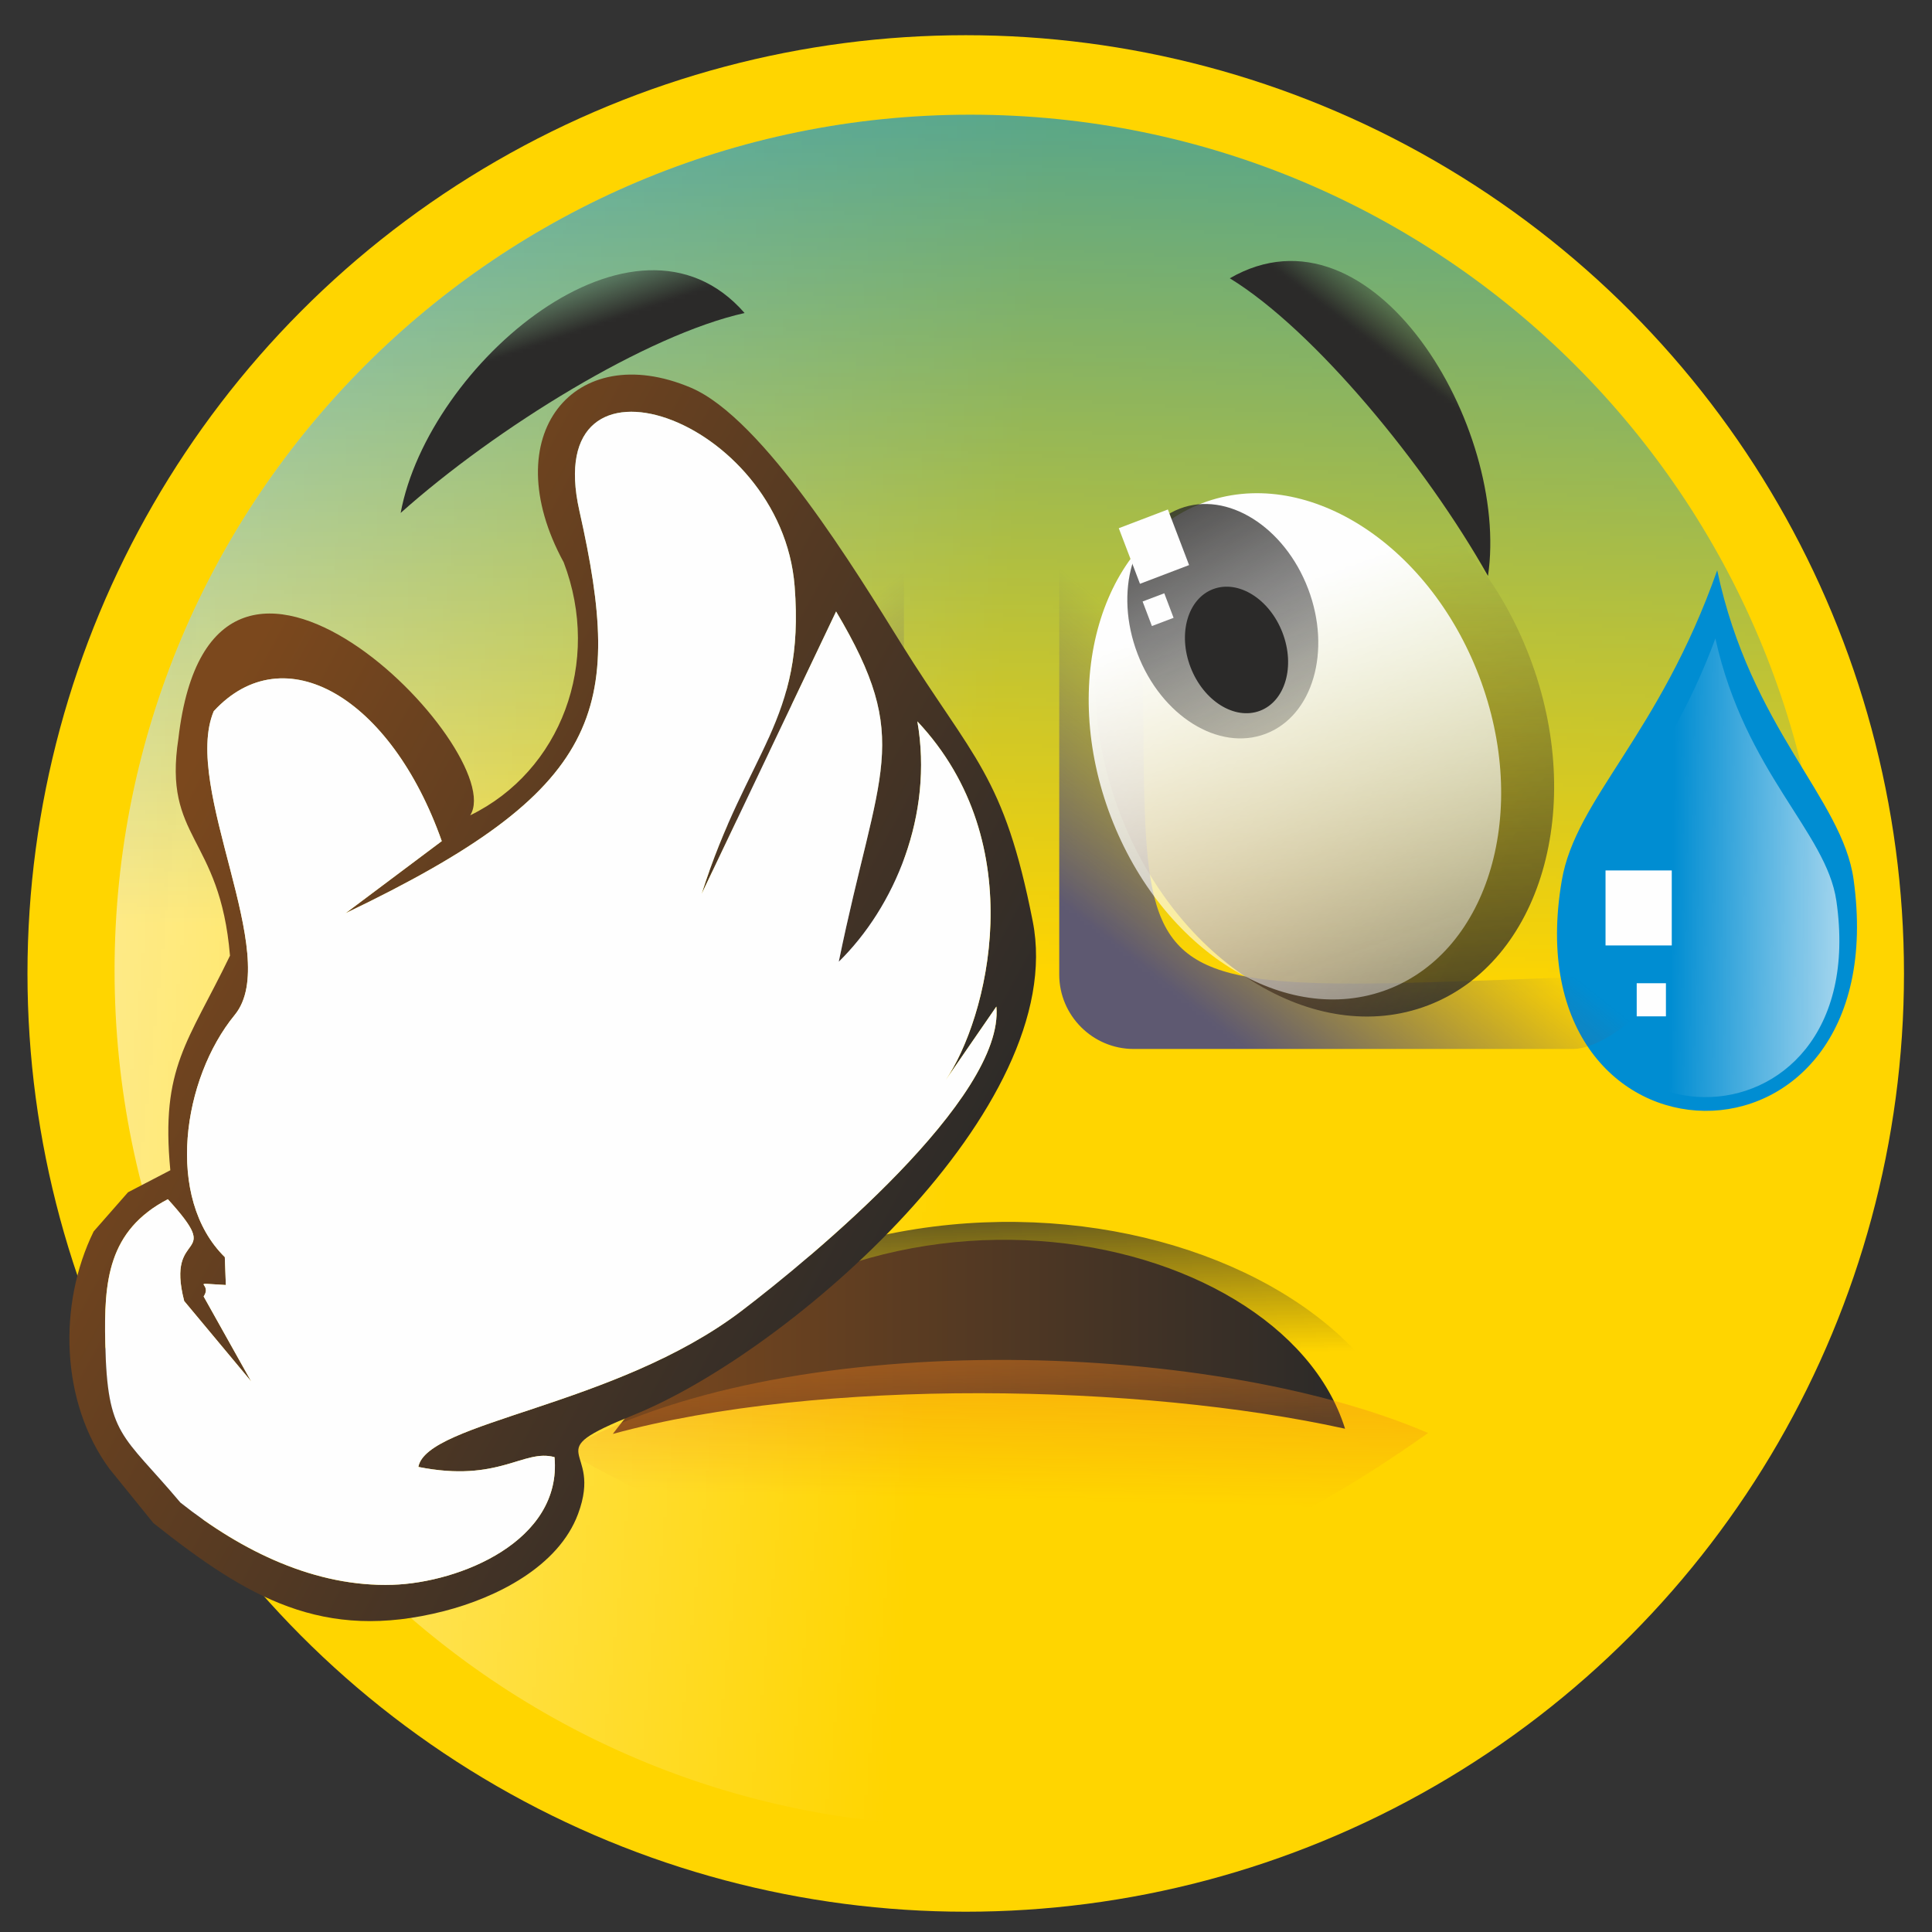
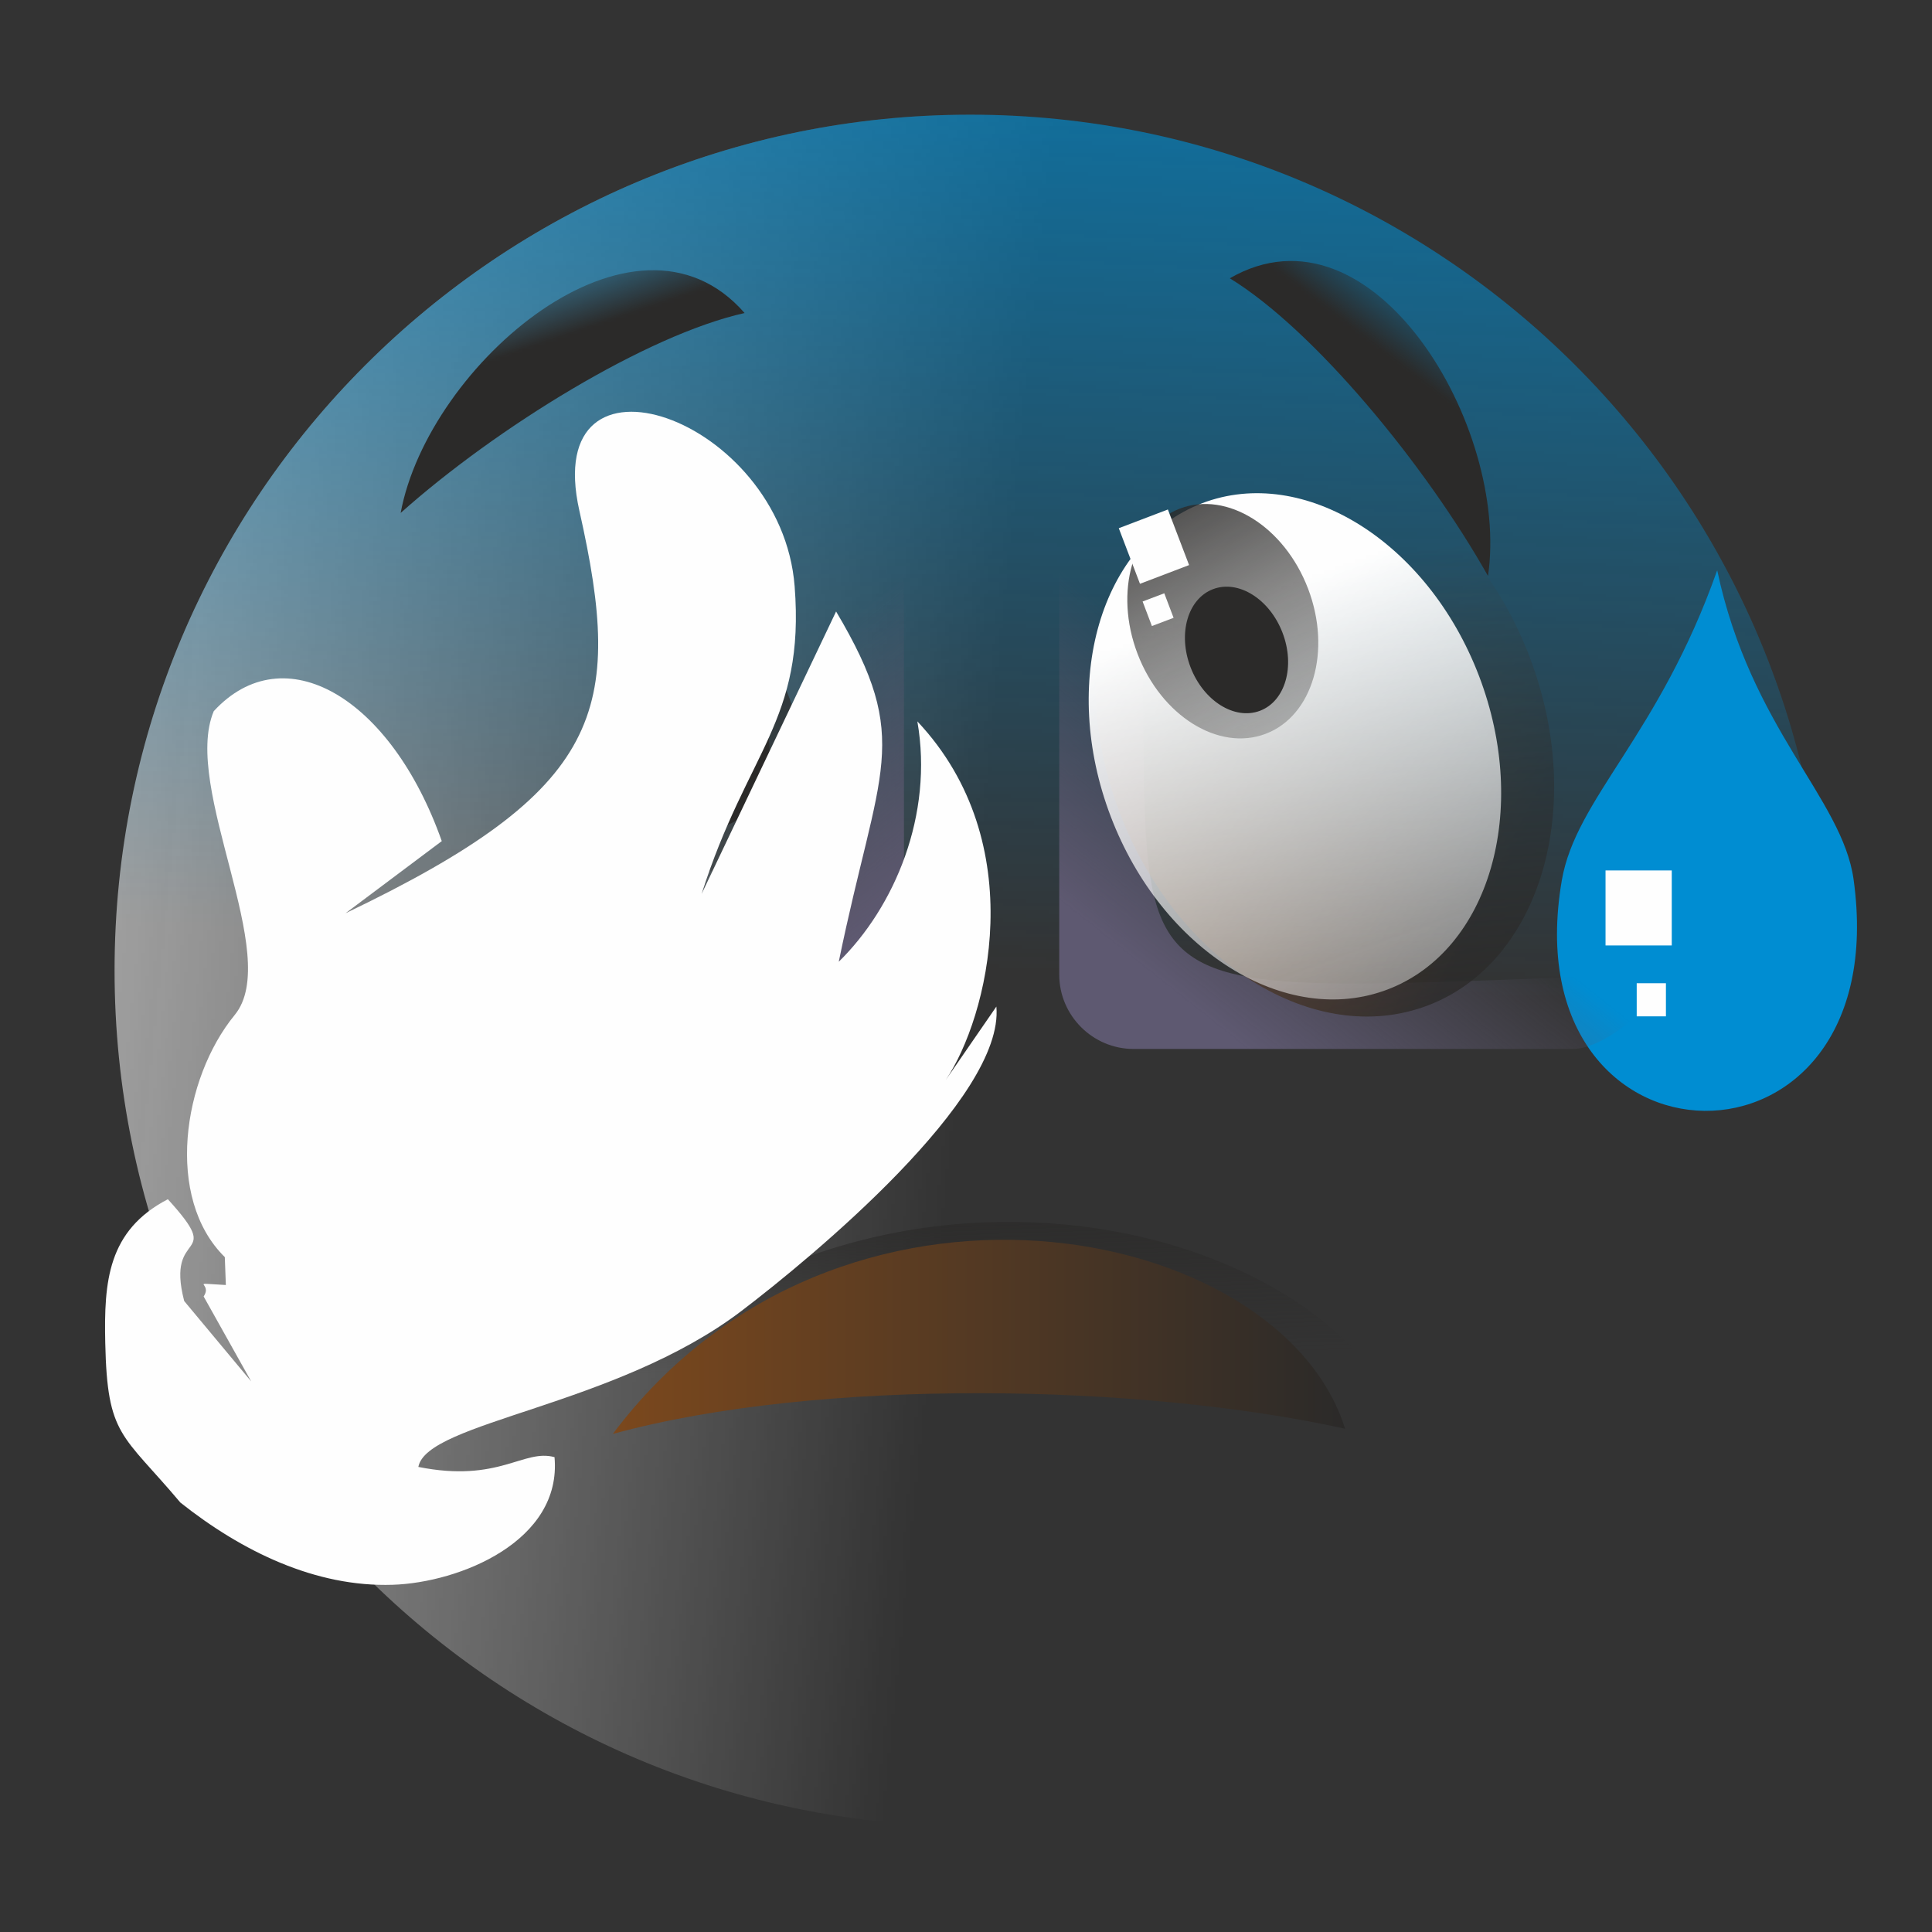
<svg xmlns="http://www.w3.org/2000/svg" xml:space="preserve" version="1.1" shape-rendering="geometricPrecision" text-rendering="geometricPrecision" image-rendering="optimizeQuality" fill-rule="evenodd" clip-rule="evenodd" viewBox="0 0 500 500">
  <rect x="0" y="0" width="500" height="500" fill="#333333" stroke="none" />
  <defs>
    <mask id="id0">
      <linearGradient id="id1" gradientUnits="userSpaceOnUse" x1="-165.08" y1="225.9" x2="249.92" y2="267.29">
        <stop offset="0" stop-opacity="1" stop-color="white" />
        <stop offset="1" stop-opacity="0" stop-color="white" />
      </linearGradient>
      <rect fill="url(#id1)" x="28.47" y="28.5" width="445.28" height="445.28" />
    </mask>
    <mask id="id2">
      <linearGradient id="id3" gradientUnits="userSpaceOnUse" x1="253.31" y1="-90.62" x2="234.95" y2="249.95">
        <stop offset="0" stop-opacity="1" stop-color="white" />
        <stop offset="1" stop-opacity="0" stop-color="white" />
      </linearGradient>
      <rect fill="url(#id3)" x="28.47" y="28.5" width="445.28" height="445.28" />
    </mask>
    <mask id="id4">
      <linearGradient id="id5" gradientUnits="userSpaceOnUse" x1="267.69" y1="300.08" x2="269.42" y2="352.29">
        <stop offset="0" stop-opacity="1" stop-color="white" />
        <stop offset="1" stop-opacity="0" stop-color="white" />
      </linearGradient>
      <rect fill="url(#id5)" x="139.95" y="315.04" width="226.8" height="61.87" />
    </mask>
    <linearGradient id="id6" gradientUnits="userSpaceOnUse" x1="158.6" y1="345.97" x2="348.1" y2="345.97">
      <stop offset="0" stop-opacity="1" stop-color="#7B481D" />
      <stop offset="1" stop-opacity="1" stop-color="#2B2A29" />
    </linearGradient>
    <mask id="id7">
      <linearGradient id="id8" gradientUnits="userSpaceOnUse" x1="266.66" y1="306.39" x2="264.66" y2="388.22">
        <stop offset="0" stop-opacity="1" stop-color="white" />
        <stop offset="1" stop-opacity="0" stop-color="white" />
      </linearGradient>
      <rect fill="url(#id8)" x="144.97" y="350.76" width="225.8" height="62.53" />
    </mask>
    <mask id="id9">
      <linearGradient id="id10" gradientUnits="userSpaceOnUse" x1="500.5" y1="212.83" x2="432.77" y2="211.93">
        <stop offset="0" stop-opacity="1" stop-color="white" />
        <stop offset="1" stop-opacity="0" stop-color="white" />
      </linearGradient>
-       <rect fill="url(#id10)" x="406" y="164.05" width="71.21" height="121.06" />
    </mask>
    <mask id="id11">
      <linearGradient id="id12" gradientUnits="userSpaceOnUse" x1="291.76" y1="246.98" x2="333.68" y2="194.13">
        <stop offset="0" stop-opacity="1" stop-color="white" />
        <stop offset="1" stop-opacity="0" stop-color="white" />
      </linearGradient>
      <rect fill="url(#id12)" x="272.95" y="115.01" width="157.66" height="157.64" />
    </mask>
    <mask id="id13">
      <linearGradient id="id14" gradientUnits="userSpaceOnUse" x1="216.31" y1="247.98" x2="174.39" y2="195.13">
        <stop offset="0" stop-opacity="1" stop-color="white" />
        <stop offset="1" stop-opacity="0" stop-color="white" />
      </linearGradient>
      <rect fill="url(#id14)" x="77.46" y="116.01" width="157.66" height="157.64" />
    </mask>
    <mask id="id15">
      <linearGradient id="id16" gradientUnits="userSpaceOnUse" x1="207.81" y1="143.2" x2="217.82" y2="263.71">
        <stop offset="0" stop-opacity="1" stop-color="white" />
        <stop offset="1" stop-opacity="0" stop-color="white" />
      </linearGradient>
      <rect fill="url(#id16)" x="158.29" y="162" width="49.59" height="64.72" />
    </mask>
    <mask id="id17">
      <linearGradient id="id18" gradientUnits="userSpaceOnUse" x1="357.78" y1="288.26" x2="340.74" y2="144.79">
        <stop offset="0" stop-opacity="1" stop-color="white" />
        <stop offset="1" stop-opacity="0" stop-color="white" />
      </linearGradient>
      <rect fill="url(#id18)" x="282.28" y="116.15" width="121.11" height="148.11" />
    </mask>
    <linearGradient id="id19" gradientUnits="userSpaceOnUse" x1="296.83" y1="165.56" x2="394.19" y2="215.84">
      <stop offset="0" stop-opacity="1" stop-color="#7B481D" />
      <stop offset="1" stop-opacity="1" stop-color="#2B2A29" />
    </linearGradient>
    <mask id="id20">
      <linearGradient id="id21" gradientUnits="userSpaceOnUse" x1="256.32" y1="179.57" x2="321.42" y2="358.69">
        <stop offset="0" stop-opacity="1" stop-color="white" />
        <stop offset="1" stop-opacity="0" stop-color="white" />
      </linearGradient>
      <rect fill="url(#id21)" x="280.57" y="126.46" width="109.11" height="133.38" />
    </mask>
    <mask id="id22">
      <linearGradient id="id23" gradientUnits="userSpaceOnUse" x1="257.81" y1="128.39" x2="310.12" y2="237.41">
        <stop offset="0" stop-opacity="1" stop-color="white" />
        <stop offset="1" stop-opacity="0" stop-color="white" />
      </linearGradient>
      <rect fill="url(#id23)" x="290.57" y="129.25" width="51.78" height="63.03" />
    </mask>
    <mask id="id24">
      <linearGradient id="id25" gradientUnits="userSpaceOnUse" x1="350.77" y1="85.38" x2="362.44" y2="70.16">
        <stop offset="0" stop-opacity="1" stop-color="white" />
        <stop offset="1" stop-opacity="0" stop-color="white" />
      </linearGradient>
      <rect fill="url(#id25)" x="317.09" y="66.35" width="69.78" height="83.89" />
    </mask>
    <mask id="id26">
      <linearGradient id="id27" gradientUnits="userSpaceOnUse" x1="157.29" y1="83.15" x2="151.11" y2="64.8">
        <stop offset="0" stop-opacity="1" stop-color="white" />
        <stop offset="1" stop-opacity="0" stop-color="white" />
      </linearGradient>
      <rect fill="url(#id27)" x="102.51" y="68.75" width="91.37" height="65.18" />
    </mask>
    <linearGradient id="id28" gradientUnits="userSpaceOnUse" x1="46.12" y1="203.68" x2="251.22" y2="314.98">
      <stop offset="0" stop-opacity="1" stop-color="#7B481D" />
      <stop offset="1" stop-opacity="1" stop-color="#2B2A29" />
    </linearGradient>
  </defs>
  <g id="Layer_x0020_1">
-     <circle fill="#FFD500" cx="249.93" cy="251.93" r="242.82" />
    <path fill="#FEFEFE" mask="url(#id0)" d="M251.11 29.68c122.31,0 221.46,99.15 221.46,221.46 0,122.31 -99.15,221.46 -221.46,221.46 -122.31,0 -221.46,-99.15 -221.46,-221.46 0,-122.31 99.15,-221.46 221.46,-221.46z" />
    <path fill="#008DD2" mask="url(#id2)" d="M472.57 251.14c0,122.31 -99.15,221.46 -221.46,221.46 -122.31,0 -221.46,-99.15 -221.46,-221.46 0,-122.31 99.15,-221.46 221.46,-221.46 122.31,0 221.46,99.15 221.46,221.46z" />
    <path fill="#2B2A29" mask="url(#id4)" d="M141.13 375.73c63.35,-17.33 161.81,-15.42 224.44,-1.59 -19.88,-63.8 -155.6,-90.2 -224.44,1.59z" />
    <path fill="url(#id6)" d="M158.6 371.1c53.49,-14.64 136.62,-13.02 189.5,-1.35 -16.79,-53.87 -131.38,-76.15 -189.5,1.35z" />
-     <path fill="#EF7F1A" mask="url(#id7)" d="M146.15 375.45c55.08,-31.89 166.09,-29.25 223.44,-4.59 -72.08,51.1 -130.22,57.11 -223.44,4.59z" />
+     <path fill="#EF7F1A" mask="url(#id7)" d="M146.15 375.45z" />
    <path fill="#008DD2" d="M444.41 147.59c-15.08,42.75 -36.6,59.05 -40.22,80.27 -13.41,78.48 86.73,80.61 75.52,-0.24 -2.92,-21.03 -26.61,-38.99 -35.3,-80.03z" />
    <path fill="#FEFEFE" mask="url(#id9)" d="M443.94 165.23c-13.37,36.27 -32.45,50.1 -35.67,68.11 -11.88,66.59 76.92,68.4 66.98,-0.21 -2.59,-17.84 -23.6,-33.08 -31.31,-67.9z" />
    <rect fill="#FEFEFE" x="415.51" y="225.27" width="17.14" height="19.41" />
    <rect fill="#FEFEFE" x="423.58" y="254.46" width="7.56" height="8.57" />
    <path fill="#5E5971" mask="url(#id11)" d="M293.37 271.47l113.74 0c10.58,0 29.82,-19.58 19.24,-19.24 -161.08,5.27 -122.12,14.09 -132.98,-132.97 -0.78,-10.56 -19.24,8.65 -19.24,19.24l0 113.73c0,10.59 8.66,19.24 19.24,19.24z" />
    <path fill="#5E5971" mask="url(#id13)" d="M214.7 272.47l-113.74 0c-10.58,0 -29.82,-19.58 -19.24,-19.24 161.08,5.27 122.12,14.09 132.98,-132.97 0.78,-10.56 19.24,8.66 19.24,19.24l0 113.73c0,10.59 -8.66,19.24 -19.24,19.24z" />
    <path fill="#2B2A29" mask="url(#id15)" d="M183.08 163.18c13.05,0 23.62,13.96 23.62,31.18 0,17.22 -10.57,31.18 -23.62,31.18 -13.04,0 -23.61,-13.96 -23.61,-31.18 0,-17.22 10.57,-31.18 23.61,-31.18z" />
    <ellipse fill="#2B2A29" cx="184.4" cy="194.63" rx="14.77" ry="19.5" />
    <path fill="url(#id19)" mask="url(#id17)" d="M316.13 120.22c29.28,-11.17 64.97,11.11 79.72,49.76 14.75,38.66 2.97,79.05 -26.31,90.22 -29.28,11.17 -64.97,-11.11 -79.72,-49.76 -14.75,-38.66 -2.97,-79.05 26.31,-90.22z" />
    <path fill="#FEFEFE" mask="url(#id20)" d="M311.12 130.23c26.32,-10.04 58.4,9.99 71.66,44.74 13.26,34.75 2.67,71.06 -23.65,81.1 -26.32,10.04 -58.4,-9.99 -71.66,-44.73 -13.26,-34.75 -2.67,-71.06 23.65,-81.11z" />
    <path fill="#2B2A29" mask="url(#id22)" d="M305.34 131.63c12.19,-4.65 27.05,4.63 33.19,20.72 6.13,16.09 1.23,32.9 -10.95,37.55 -12.19,4.65 -27.05,-4.63 -33.19,-20.71 -6.13,-16.09 -1.23,-32.91 10.95,-37.56z" />
    <ellipse fill="#2B2A29" transform="matrix(0.061 -0.023 0.03 0.078 320.011 168.209)" rx="195" ry="201.87" />
    <rect fill="#FEFEFE" x="173.85" y="158.97" width="13.61" height="15.41" />
    <rect fill="#FEFEFE" x="173.25" y="177.59" width="6.01" height="6.8" />
    <rect fill="#FEFEFE" transform="matrix(0.132 -0.05 0.05 0.132 295.706 155.667)" width="42.5" height="48.12" />
    <rect fill="#FEFEFE" transform="matrix(0.299 -0.114 0.114 0.299 289.539 136.7)" width="42.5" height="48.12" />
    <path fill="#2B2A29" mask="url(#id24)" d="M318.27 72.02c21.92,13.42 50.76,48.5 66.82,77.04 5.68,-38.36 -29.76,-98.43 -66.82,-77.04z" />
    <path fill="#2B2A29" mask="url(#id26)" d="M192.7 81.01c-25.33,5.65 -64.35,29.73 -89.01,51.74 7.12,-38.49 60.6,-84.28 89.01,-51.74z" />
-     <path fill="url(#id28)" d="M58.18 325.34c-15.54,-15.28 -10.96,-46.18 2.57,-62.68 12.49,-15.22 -13.76,-58.81 -5.43,-78.61 18.19,-19.74 45.83,-3.66 59.01,33.63l-24.91 18.67c66.87,-32 72.17,-52.33 60.52,-104.18 -10.31,-45.97 52.27,-24.26 55.71,19.54 2.73,34.89 -12.27,42.55 -24.07,79.63l34.8 -73.09c20.01,33.69 11.03,40.22 0.69,90.65 14.43,-14.14 24.56,-37.99 20.34,-62.21 30.03,31.92 18.02,77.6 7.02,93.29l13.43 -19.48c2.14,23.61 -47.58,64.79 -65.98,78.78 -32.61,24.78 -81.46,28.61 -83.61,40.36 20.85,4.18 27.2,-4.75 35.24,-2.53 1.96,21.75 -24.56,32.47 -41.87,33.03 -19.96,0.65 -39.02,-8.63 -54.96,-21.28 -15.11,-17.94 -18.91,-17.06 -19.44,-41.29 -0.35,-15.91 0.64,-29.11 16.2,-37.21 15.05,16.53 -0.76,7.08 4.23,26.35l17.34 20.8 -12.31 -21.99c2.48,-3.67 -4.39,-3.53 5.75,-2.96l-0.27 -7.22zm-25.05 -16.78l-8.89 10.13c-9.28,18.92 -8.55,44.23 4.07,61.42l11.4 14.07c24.25,19.23 43.79,30.84 75.26,22.76 13.45,-3.46 29.53,-11.44 34.63,-25.13 6.69,-17.94 -11.19,-15.26 14.46,-25.65 40.56,-16.43 112.68,-79.51 103.22,-127.68 -7.47,-38.04 -15.44,-42.01 -34.03,-71.88 -11.46,-18.4 -35.66,-58.3 -54.46,-66.27 -30.1,-12.75 -50.86,12.22 -32.9,45.21 9.86,25.86 -0.74,54.02 -24.2,65.46 10.4,-16.48 -66.73,-95.79 -75.52,-19.87 -4.02,26.11 10.75,25.02 13.35,56.2 -10.86,22.51 -17.99,28.81 -15.44,55.53l-10.95 5.7z" />
    <path fill="#FEFEFE" d="M108.27 379.64c2.15,-11.75 51,-15.58 83.61,-40.36 18.4,-13.99 68.12,-55.17 65.98,-78.78l-13.12 19.03c10.91,-16.09 22.42,-61.22 -7.33,-92.84 4.22,24.22 -5.91,48.07 -20.34,62.21 10.34,-50.43 19.32,-56.96 -0.69,-90.65l-34.8 73.09c11.8,-37.08 26.8,-44.74 24.07,-79.63 -3.44,-43.8 -66.02,-65.51 -55.71,-19.54 11.65,51.85 6.35,72.18 -60.52,104.18l24.91 -18.67c-13.18,-37.29 -40.82,-53.37 -59.01,-33.63 -8.33,19.8 17.92,63.39 5.43,78.61 -13.53,16.5 -18.11,47.4 -2.57,62.68l0.27 7.22c-10.14,-0.57 -3.27,-0.71 -5.75,2.96l12.31 21.99 -17.34 -20.8c-4.99,-19.27 10.82,-9.82 -4.23,-26.35 -15.56,8.1 -16.55,21.3 -16.2,37.21 0.53,24.23 4.33,23.35 19.44,41.29 15.94,12.65 35,21.93 54.96,21.28 17.31,-0.56 43.83,-11.28 41.87,-33.03 -8.04,-2.22 -14.39,6.71 -35.24,2.53z" />
  </g>
</svg>